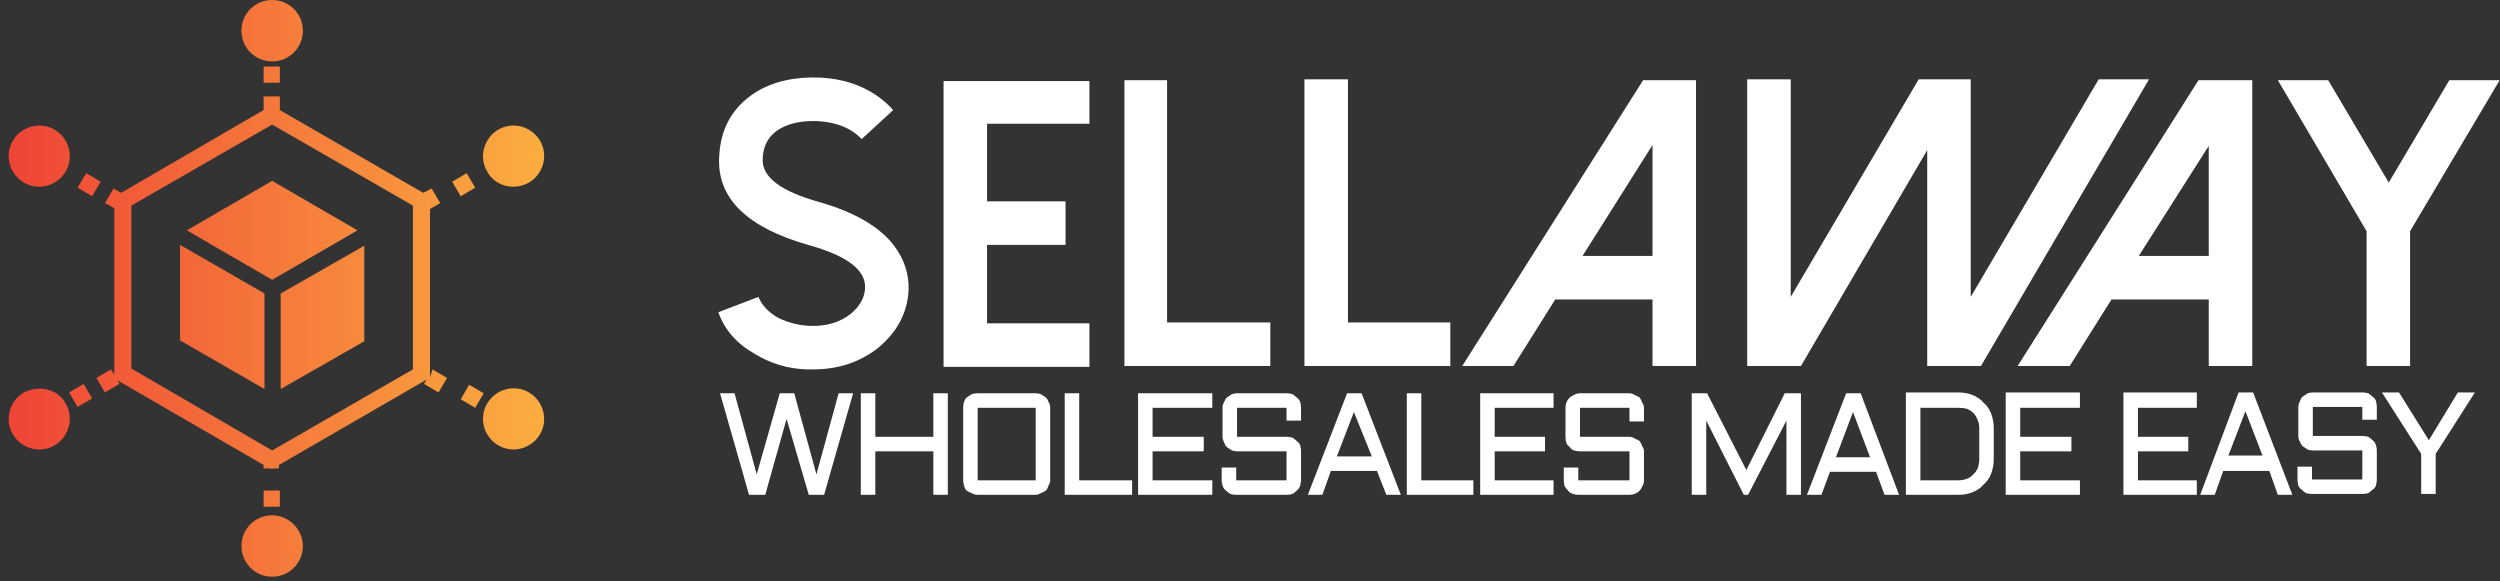
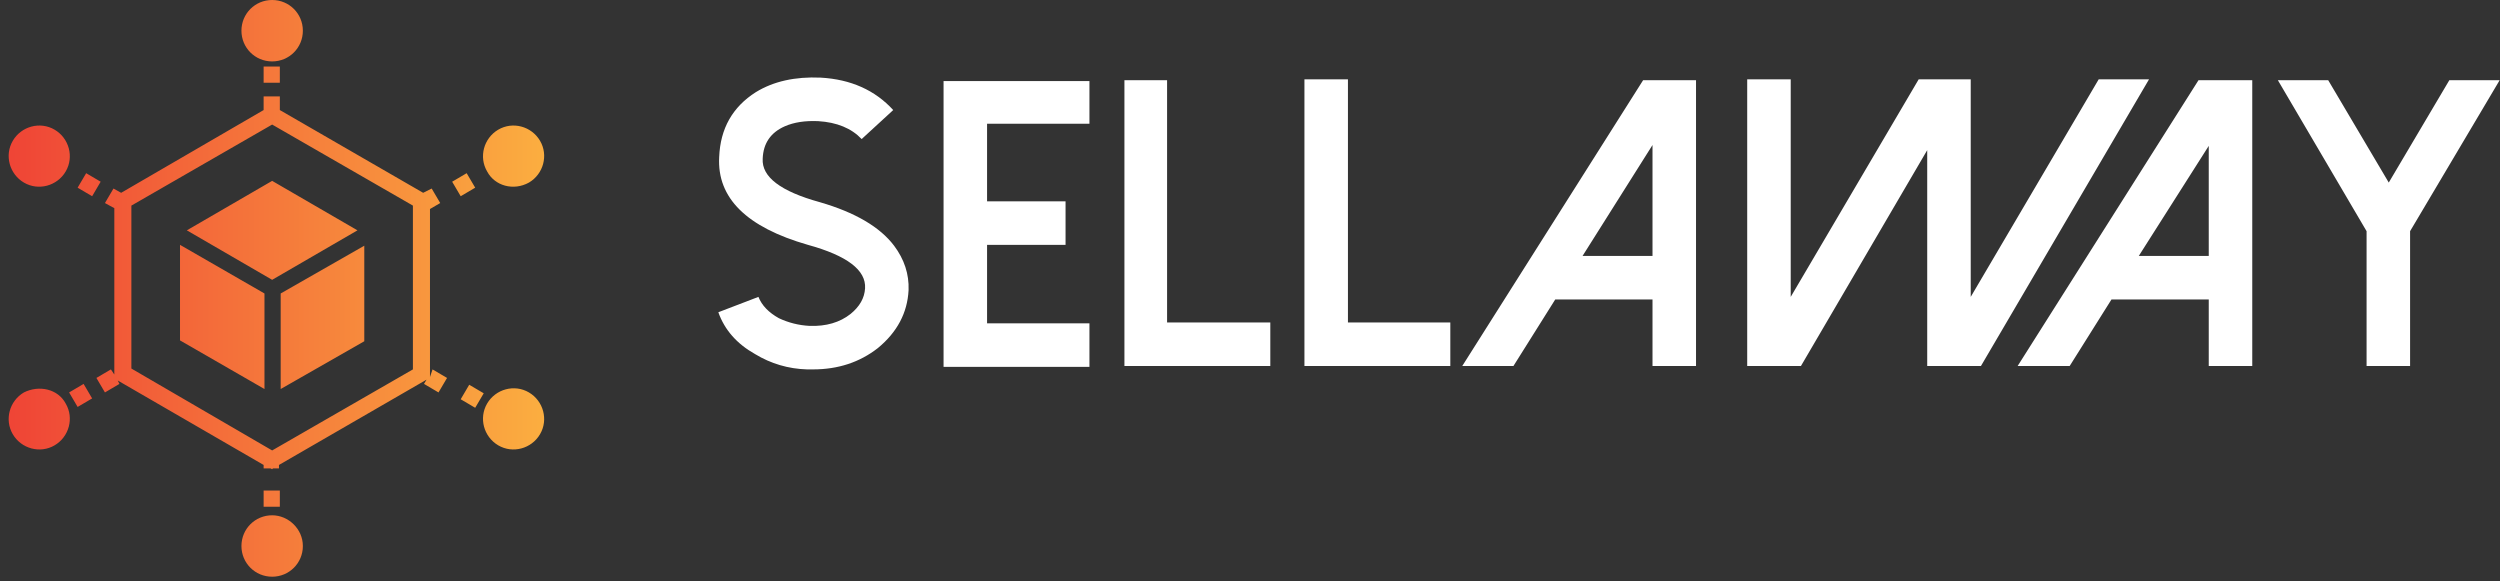
<svg xmlns="http://www.w3.org/2000/svg" xmlns:ns1="http://www.serif.com/" width="100%" height="100%" viewBox="0 0 1221 284" version="1.1" xml:space="preserve" style="fill-rule:evenodd;clip-rule:evenodd;stroke-linejoin:round;stroke-miterlimit:2;">
  <rect x="0" y="0" width="1221" height="284" fill="#333333" stroke="none" />
  <path id="_-e-sellaway-icon" ns1:id="-e-sellaway-icon" d="M128.75,239.583l7.917,0l-0,7.917l-7.917,0l0,-7.917Zm19.167,27.084c-0,8.333 -6.667,15 -15,15c-8.334,-0 -15,-6.667 -15,-15c-0,-8.334 6.666,-15 15,-15c7.916,-0 15,6.666 15,15Zm-11.25,-226.25l-7.917,-0l0,-7.917l7.917,0l-0,7.917Zm-18.75,-25.417c-0,-8.333 6.666,-15 15,-15c8.333,0 15,6.667 15,15c-0,8.333 -6.667,15 -15,15c-8.334,0 -15,-6.667 -15,-15Zm118.333,177.083l-4.167,7.084l-7.083,-4.167l4.167,-7.083l7.083,4.166Zm-25,-11.666l7.083,4.166l-4.166,7.084l-7.084,-4.167l1.25,-2.083l-72.083,41.666l-0,1.667l-2.917,0l-0.416,0.417l-0.834,-0.417l-3.333,0l-0,-1.667l-71.25,-41.25l0.833,1.667l-7.083,4.167l-4.167,-7.084l7.084,-4.166l1.666,2.5l0,-81.25l-4.583,-2.5l4.167,-7.084l3.75,2.084l69.583,-40.417l-0,-6.667l7.917,0l-0,6.667l70,40.417l4.166,-2.084l4.167,7.084l-5,2.916l-0,82.084l1.25,-3.75Zm-9.583,-80l-68.75,-39.584l-68.75,39.584l-0,79.583l68.75,40l68.75,-39.583l-0,-80Zm62.083,111.666c-4.167,7.084 -13.333,9.584 -20.417,5.417c-7.083,-4.167 -9.583,-13.333 -5.416,-20.417c4.166,-7.083 13.333,-9.583 20.416,-5.416c7.084,4.166 9.584,13.333 5.417,20.416Zm-221.667,-127.5l7.084,4.167l-4.167,7.083l-7.083,-4.166l4.166,-7.084Zm-35.833,-15.833c4.167,-7.083 13.333,-9.583 20.417,-5.417c7.083,4.167 9.583,13.334 5.416,20.417c-4.166,7.083 -13.333,9.583 -20.416,5.417c-7.084,-4.167 -9.584,-13.334 -5.417,-20.417Zm34.583,118.75l4.167,7.083l-7.083,4.167l-4.167,-7.083l7.083,-4.167Zm-8.75,9.583c4.167,7.084 1.667,16.25 -5.416,20.417c-7.084,4.167 -16.25,1.667 -20.417,-5.417c-4.167,-7.083 -1.667,-16.25 5.417,-20.416c7.5,-3.75 16.666,-1.667 20.416,5.416Zm192.917,-101.25l-4.167,-7.083l7.084,-4.167l4.166,7.084l-7.083,4.166Zm12.917,-12.083c-4.167,-7.083 -1.667,-16.25 5.416,-20.417c7.084,-4.166 16.25,-1.666 20.417,5.417c4.167,7.083 1.667,16.25 -5.417,20.417c-7.5,4.166 -16.666,1.666 -20.416,-5.417Zm-105,4.583l41.666,24.167l-41.666,24.167l-41.667,-24.167l41.667,-24.167Zm-45,31.25l41.25,23.75l-0,46.667l-41.25,-23.75l-0,-46.667Zm49.166,23.75l40.834,-23.333l-0,46.667l-40.834,23.333l0,-46.667Z" style="fill:url(#_Linear1);" />
  <g id="Text">
    <path id="SellAway" d="M397.083,180.417l-2.916,-0c-9.167,-0.278 -17.639,-2.778 -25.417,-7.5c-8.889,-5 -14.861,-11.806 -17.917,-20.417l19.584,-7.5c1.666,4.167 5,7.639 10,10.417c4.722,2.222 9.722,3.472 15,3.75c8.055,0.277 14.722,-1.667 20,-5.834c4.444,-3.611 6.805,-7.777 7.083,-12.5c0.556,-8.889 -8.75,-15.972 -27.917,-21.25c-30,-8.611 -44.444,-22.916 -43.333,-42.916c0.556,-13.889 6.528,-24.445 17.917,-31.667c8.611,-5.278 19.166,-7.639 31.666,-7.083c14.723,0.833 26.528,6.111 35.417,15.833l-15.417,14.167c-5,-5.278 -12.083,-8.195 -21.25,-8.75c-6.389,-0.278 -11.805,0.555 -16.25,2.5c-6.944,3.055 -10.555,8.333 -10.833,15.833c-0.556,8.889 8.75,15.972 27.917,21.25c17.222,5 29.305,12.083 36.25,21.25c5,6.667 7.361,13.889 7.083,21.667c-0.556,11.111 -5.556,20.555 -15,28.333c-8.889,6.944 -19.444,10.417 -31.667,10.417Zm135,-120l-50,-0l0,37.916l38.334,0l-0,21.25l-38.334,0l0,38.334l50,-0l0,21.25l-71.25,-0l0,-139.584l71.25,0l0,20.834Zm37.917,97.083l50.417,0l-0,21.25l-71.25,0l-0,-139.583l20.833,-0l-0,118.333Zm88.333,0l50,0l0,21.25l-71.25,0l0,-140l21.25,-0l0,118.75Zm170,21.25l-21.25,0l0,-32.5l-47.5,0l-20.416,32.5l-25,0l88.333,-139.583l25.833,-0l0,139.583Zm-21.25,-53.75l0,-54.167l-34.166,54.167l34.166,0Zm67.5,20l62.5,-106.25l25.417,-0l-0,106.25l62.5,-106.25l24.583,-0l-82.083,140l-26.25,0l-0,-105.417l-61.667,105.417l-26.25,0l0,-140l21.25,-0l0,106.25Zm225.417,33.75l-21.25,0l-0,-32.5l-47.5,0l-20.417,32.5l-25.416,0l88.333,-139.583l26.25,-0l-0,139.583Zm-21.25,-53.75l-0,-53.75l-34.167,53.75l34.167,0Zm98.333,-12.083l0,65.833l-21.25,0l0,-65.833l-43.333,-73.75l24.583,-0l29.584,50l29.583,-50l24.583,-0l-43.75,73.75Z" style="fill:#fff;" />
-     <path id="Wholesales-Made-Easy" ns1:id="Wholesales Made Easy" d="M373.75,241.667l-7.917,-0l-14.166,-49.584l7.083,0l10.833,39.584l11.25,-39.584l7.084,0l10.833,39.584l10.833,-39.584l7.084,0l-14.167,49.584l-7.5,-0l-10.833,-37.084l-10.417,37.084Zm82.083,-49.584l7.084,0l-0,49.584l-7.084,-0l0,-21.25l-28.333,-0l-0,21.25l-7.083,-0l-0,-49.584l7.083,0l-0,21.25l28.333,0l0,-21.25Zm57.084,7.084l-0,35.416c-0,0.834 -0.278,1.667 -0.834,2.5c-0.277,1.111 -0.694,1.945 -1.25,2.5c-0.833,0.556 -1.666,0.973 -2.5,1.25c-0.833,0.556 -1.666,0.834 -2.5,0.834l-28.333,-0c-1.111,-0 -2.083,-0.278 -2.917,-0.834c-0.833,-0.277 -1.666,-0.694 -2.5,-1.25c-0.555,-0.555 -0.972,-1.389 -1.25,-2.5c-0.277,-0.833 -0.416,-1.666 -0.416,-2.5l-0,-35.416c-0,-1.111 0.139,-2.084 0.416,-2.917c0.278,-0.833 0.695,-1.528 1.25,-2.083c0.834,-0.556 1.667,-1.111 2.5,-1.667c0.834,-0.278 1.806,-0.417 2.917,-0.417l28.333,0c0.834,0 1.667,0.139 2.5,0.417c0.834,0.556 1.667,1.111 2.5,1.667c0.556,0.555 0.973,1.25 1.25,2.083c0.556,0.833 0.834,1.806 0.834,2.917Zm-7.084,-0l-28.333,-0l-0,35.416l28.333,0l0,-35.416Zm14.167,-7.084l7.083,0l0,42.5l25.834,0l-0,7.084l-32.917,-0l0,-49.584Zm35.833,49.584l0,-49.584l36.25,0l0,7.084l-29.166,-0l-0,14.166l25,0l-0,7.084l-25,-0l-0,14.166l29.166,0l0,7.084l-36.25,-0Zm72.5,-21.25l-24.166,-0c-0.834,-0 -1.667,-0.139 -2.5,-0.417c-0.834,-0.556 -1.667,-1.111 -2.5,-1.667c-0.556,-0.555 -0.973,-1.25 -1.25,-2.083c-0.556,-1.111 -0.834,-2.083 -0.834,-2.917l0,-14.166c0,-1.111 0.278,-2.084 0.834,-2.917c0.277,-0.833 0.694,-1.528 1.25,-2.083c0.833,-0.556 1.666,-1.111 2.5,-1.667c0.833,-0.278 1.666,-0.417 2.5,-0.417l24.166,0c1.111,0 2.084,0.139 2.917,0.417c0.833,0.556 1.528,1.111 2.083,1.667c0.834,0.555 1.389,1.25 1.667,2.083c0.278,0.833 0.417,1.806 0.417,2.917l-0,6.25l-7.084,-0l0,-6.25l-24.166,-0l-0,14.166l24.166,0c1.111,0 2.084,0.139 2.917,0.417c0.833,0.556 1.528,1.111 2.083,1.667c0.834,0.555 1.389,1.25 1.667,2.083c0.278,0.833 0.417,1.806 0.417,2.917l-0,14.166c-0,0.834 -0.139,1.667 -0.417,2.5c-0.278,1.111 -0.833,1.945 -1.667,2.5c-0.555,0.556 -1.25,1.111 -2.083,1.667c-0.833,0.278 -1.806,0.417 -2.917,0.417l-24.583,-0c-1.111,-0 -2.083,-0.139 -2.917,-0.417c-0.833,-0.556 -1.527,-1.111 -2.083,-1.667c-0.833,-0.555 -1.389,-1.389 -1.667,-2.5c-0.277,-0.833 -0.416,-1.666 -0.416,-2.5l-0,-6.25l7.083,0l0,6.25l24.583,0l0,-14.166Zm29.584,-28.334l7.083,0l19.167,49.584l-7.084,-0l-4.583,-11.667l-22.5,0l-4.167,11.667l-7.083,-0l19.167,-49.584Zm3.333,9.167l-8.333,21.667l17.083,-0l-8.75,-21.667Zm25.833,-9.167l7.084,0l-0,42.5l25.416,0l0,7.084l-32.5,-0l0,-49.584Zm35.834,49.584l-0,-49.584l35.833,0l0,7.084l-28.75,-0l0,14.166l24.583,0l0,7.084l-24.583,-0l0,14.166l28.75,0l0,7.084l-35.833,-0Zm72.916,-21.25l-24.166,-0c-1.111,-0 -2.084,-0.139 -2.917,-0.417c-0.833,-0.278 -1.528,-0.833 -2.083,-1.667c-0.834,-0.555 -1.389,-1.25 -1.667,-2.083c-0.278,-0.833 -0.417,-1.806 -0.417,-2.917l0,-14.166c0,-0.834 0.139,-1.667 0.417,-2.5c0.278,-0.834 0.833,-1.667 1.667,-2.5c0.555,-0.556 1.25,-0.973 2.083,-1.25c0.833,-0.556 1.806,-0.834 2.917,-0.834l24.166,0c0.834,0 1.667,0.278 2.5,0.834c0.834,0.277 1.667,0.694 2.5,1.25c0.556,0.833 0.973,1.666 1.25,2.5c0.556,0.833 0.834,1.666 0.834,2.5l-0,6.666l-7.084,0l0,-6.666l-24.166,-0l-0,14.166l24.166,0c0.834,0 1.667,0.278 2.5,0.834c0.834,0.277 1.667,0.694 2.5,1.25c0.556,0.833 0.973,1.666 1.25,2.5c0.556,0.833 0.834,1.666 0.834,2.5l-0,14.166c-0,1.111 -0.278,2.084 -0.834,2.917c-0.277,0.833 -0.694,1.528 -1.25,2.083c-0.833,0.834 -1.666,1.389 -2.5,1.667c-0.833,0.278 -1.666,0.417 -2.5,0.417l-25,-0c-0.833,-0 -1.666,-0.139 -2.5,-0.417c-1.111,-0.278 -1.944,-0.833 -2.5,-1.667c-0.555,-0.555 -1.111,-1.25 -1.666,-2.083c-0.278,-0.833 -0.417,-1.806 -0.417,-2.917l0,-6.25l7.083,0l0,6.25l25,0l0,-14.166Zm57.917,21.25l-2.083,-0l-18.334,-36.25l0,36.25l-7.083,-0l0,-49.584l7.5,0l19.167,37.5l18.75,-37.5l7.916,0l0,49.584l-7.083,-0l0,-36.25l-18.75,36.25Zm47.917,-49.584l7.083,0l18.75,49.584l-7.083,-0l-4.167,-11.25l-22.5,-0l-4.167,11.25l-7.083,-0l19.167,-49.584Zm3.333,9.167l-8.333,22.083l16.666,0l-8.333,-22.083Zm51.25,40.417l-25.417,-0l0,-50l25.417,-0c2.778,-0 5.139,0.416 7.083,1.25c2.223,0.833 4.028,2.083 5.417,3.75c1.667,1.389 2.917,3.194 3.75,5.416c0.833,2.223 1.25,4.584 1.25,7.084l0,15c0,2.5 -0.417,4.861 -1.25,7.083c-0.833,2.222 -2.083,4.028 -3.75,5.417c-1.389,1.666 -3.194,2.916 -5.417,3.75c-1.944,0.833 -4.305,1.25 -7.083,1.25Zm-18.333,-7.084l18.333,0c3.333,0 5.833,-0.972 7.5,-2.916c1.944,-1.667 2.917,-4.167 2.917,-7.5l-0,-15c-0,-1.667 -0.278,-3.056 -0.834,-4.167c-0.555,-1.389 -1.25,-2.5 -2.083,-3.333c-0.833,-0.834 -1.944,-1.528 -3.333,-2.084c-1.111,-0.277 -2.5,-0.416 -4.167,-0.416l-18.333,-0l-0,35.416Zm41.666,7.084l0,-50l36.25,-0l0,7.5l-29.166,-0l-0,14.166l25,0l-0,7.084l-25,-0l-0,14.166l29.166,0l0,7.084l-36.25,-0Zm57.5,-0l0,-50l35.834,-0l-0,7.5l-28.75,-0l-0,14.166l24.583,0l-0,7.084l-24.583,-0l-0,14.166l28.75,0l-0,7.084l-35.834,-0Zm56.25,-50l7.084,-0l19.166,50l-7.083,-0l-4.167,-11.667l-22.5,0l-4.166,11.667l-7.084,-0l18.75,-50Zm3.334,9.166l-8.334,21.667l16.667,0l-8.333,-21.667Zm57.083,19.167l-24.167,0c-0.833,0 -1.666,-0.139 -2.5,-0.417c-0.833,-0.555 -1.666,-1.111 -2.5,-1.666c-0.555,-0.556 -0.972,-1.25 -1.25,-2.084c-0.555,-0.833 -0.833,-1.805 -0.833,-2.916l-0,-14.167c-0,-0.833 0.278,-1.806 0.833,-2.917c0.278,-0.833 0.695,-1.527 1.25,-2.083c0.834,-0.556 1.667,-1.111 2.5,-1.667c0.834,-0.277 1.667,-0.416 2.5,-0.416l24.167,-0c1.111,-0 2.083,0.139 2.917,0.416c0.833,0.556 1.527,1.111 2.083,1.667c0.833,0.556 1.389,1.25 1.667,2.083c0.277,1.111 0.416,2.084 0.416,2.917l0,6.25l-7.083,0l0,-6.25l-24.167,0l0,14.167l24.167,-0c1.111,-0 2.083,0.139 2.917,0.416c0.833,0.556 1.527,1.111 2.083,1.667c0.833,0.556 1.389,1.389 1.667,2.5c0.277,0.833 0.416,1.667 0.416,2.5l0,14.167c0,0.833 -0.139,1.805 -0.416,2.916c-0.278,0.834 -0.834,1.528 -1.667,2.084c-0.556,0.555 -1.25,1.111 -2.083,1.666c-0.834,0.278 -1.806,0.417 -2.917,0.417l-24.583,0c-1.111,0 -2.084,-0.139 -2.917,-0.417c-0.833,-0.555 -1.528,-1.111 -2.083,-1.666c-0.834,-0.556 -1.389,-1.25 -1.667,-2.084c-0.278,-1.111 -0.417,-2.083 -0.417,-2.916l0,-6.25l7.084,-0l-0,6.25l24.583,-0l0,-14.167Zm9.583,-28.333l8.334,-0l14.583,23.333l14.167,-23.333l8.333,-0l-19.167,30l0,19.583l-7.083,0l-0,-19.583l-19.167,-30Z" style="fill:#fff;" />
  </g>
  <defs>
    <linearGradient id="_Linear1" x1="0" y1="0" x2="1" y2="0" gradientUnits="userSpaceOnUse" gradientTransform="matrix(261.667,0,0,261.667,4.167,140.833)">
      <stop offset="0" style="stop-color:#ef4436;stop-opacity:1" />
      <stop offset="1" style="stop-color:#fbae40;stop-opacity:1" />
    </linearGradient>
  </defs>
</svg>